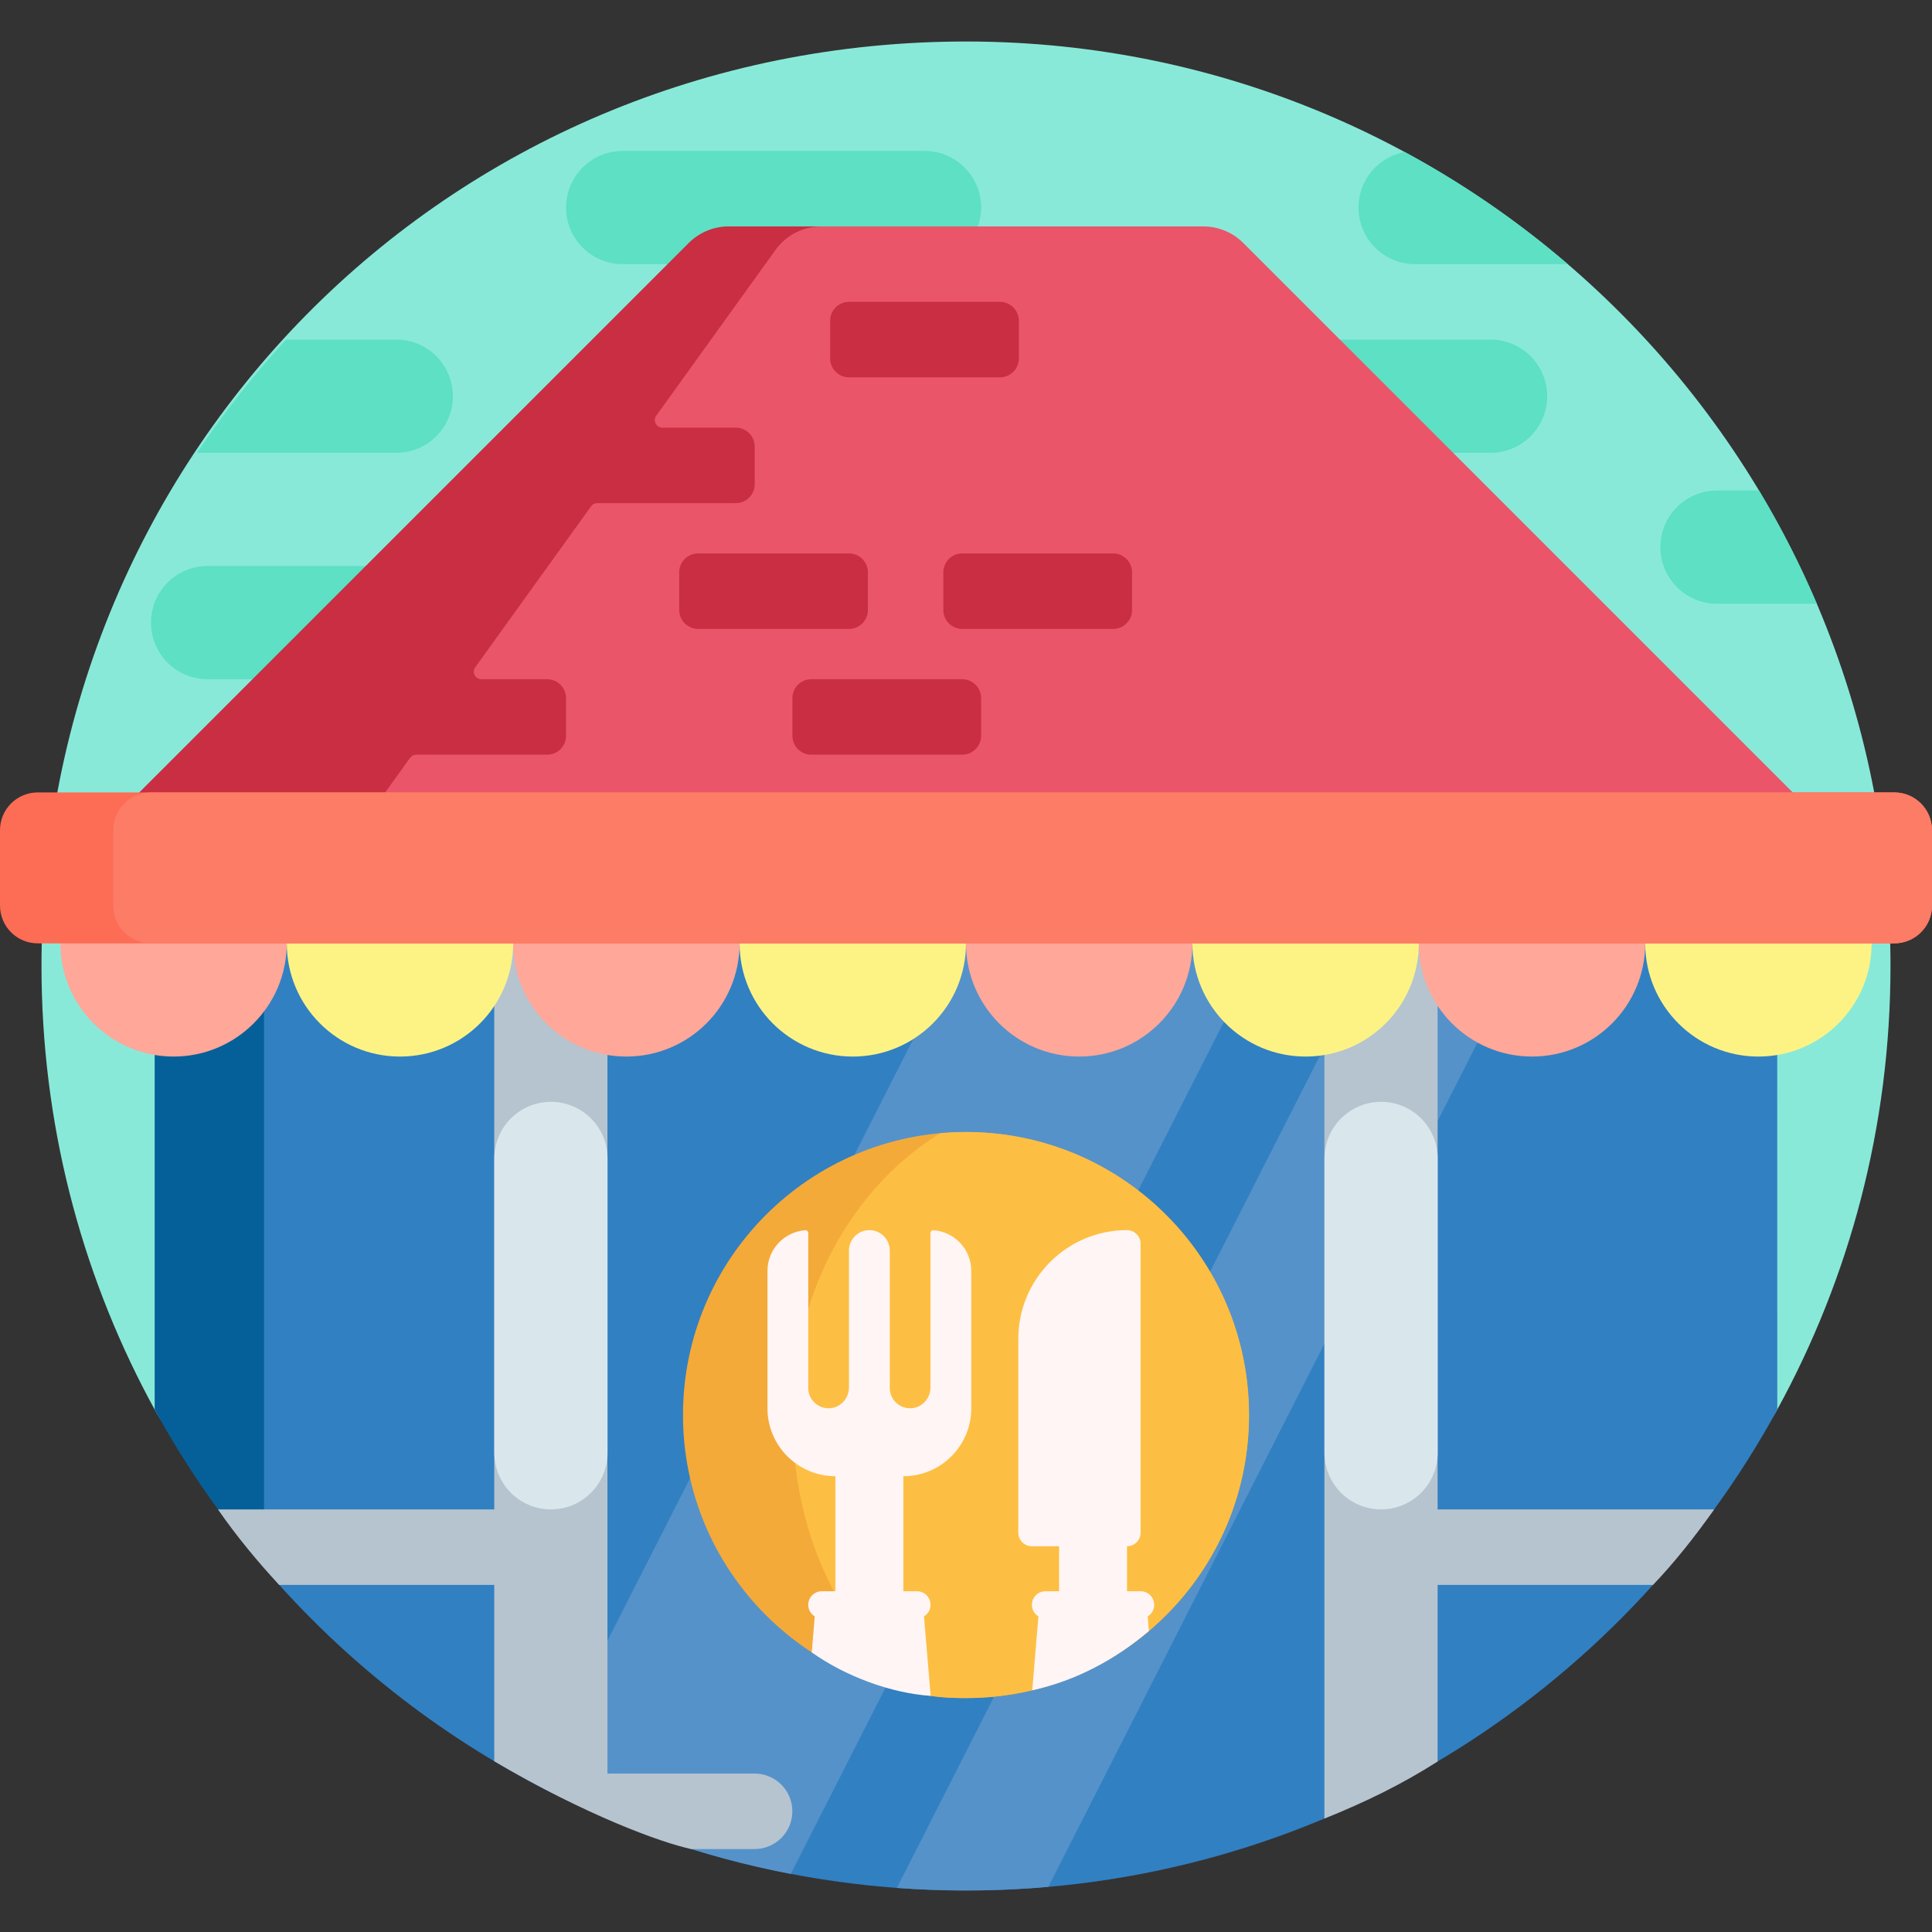
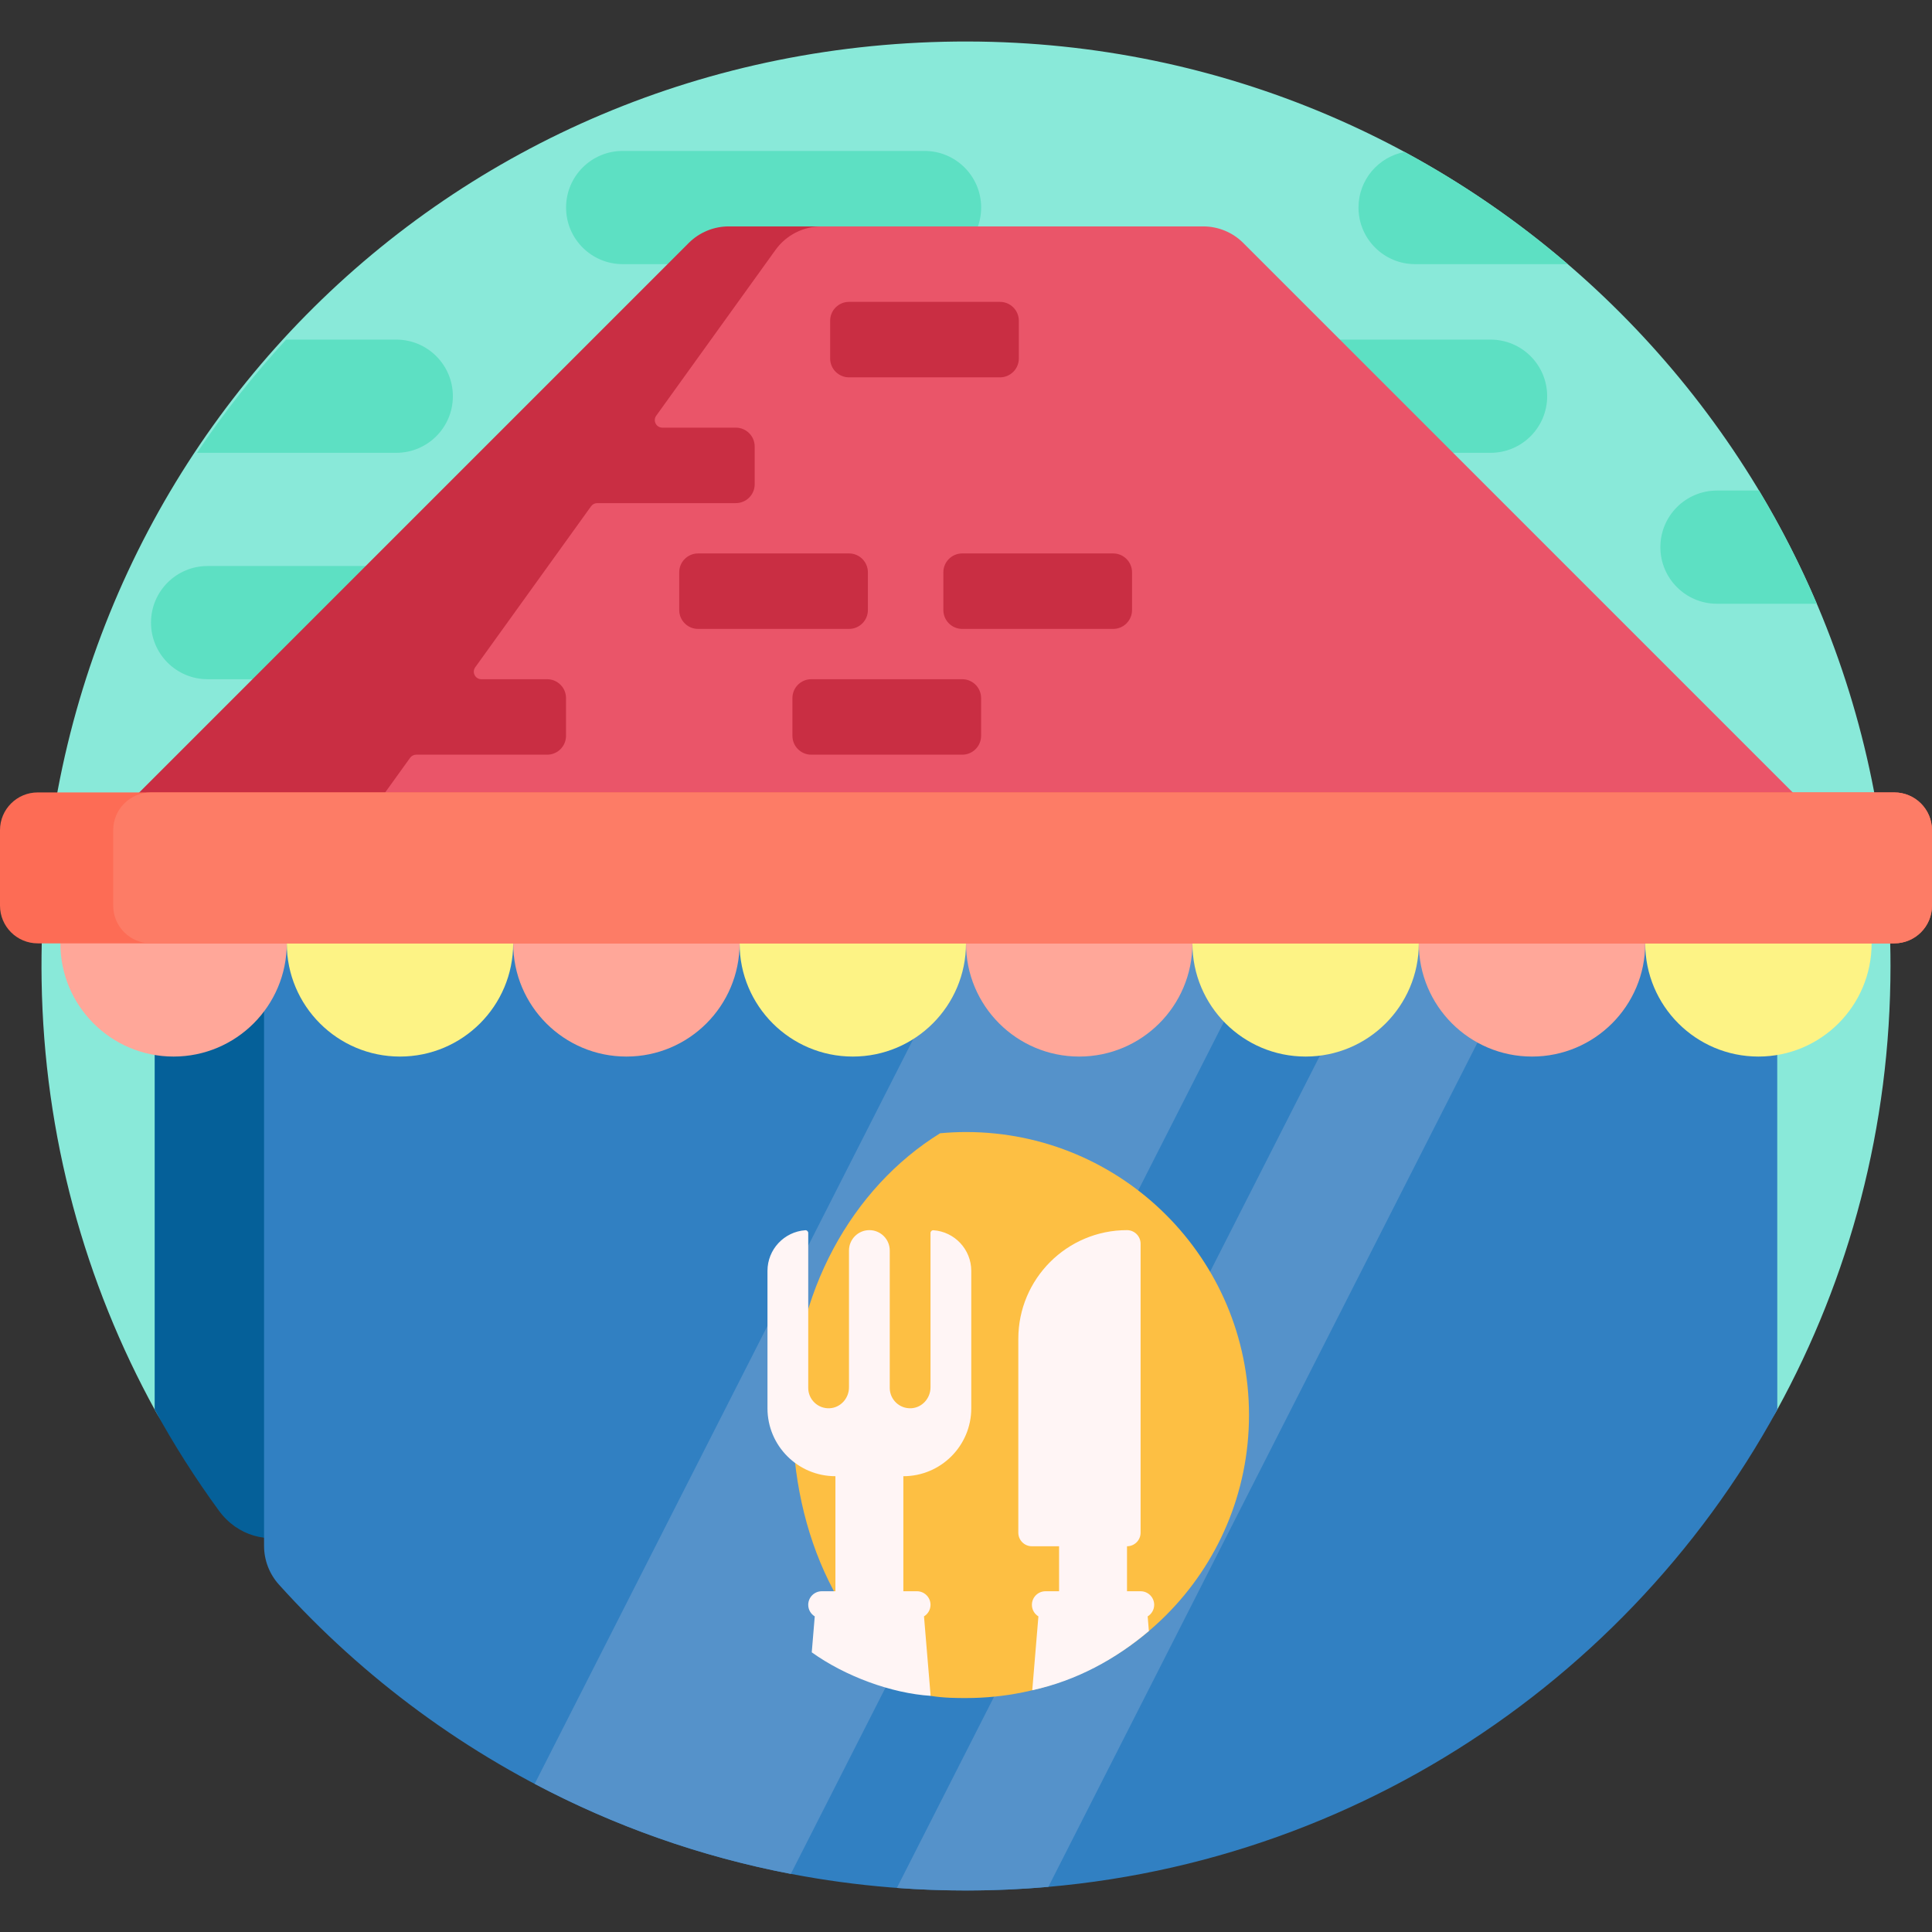
<svg xmlns="http://www.w3.org/2000/svg" height="512pt" viewBox="0 -11 512 512" width="512pt">
  <rect x="0" y="-11" width="512" height="512" fill="#333333" stroke="none" />
  <path d="m41.191 362.922c-18.672-33.934-29.527-72.77-30.164-114.086-2.117-138.227 107.238-249.117 245.48-248.836 135.078.273 244.492 109.859 244.492 245 0 42.633-10.898 82.719-30.051 117.633-5.23 9.539-15.832 14.859-26.617 13.434-59.281-7.828-122.582-12.066-188.332-12.066-65.922 0-129.395 4.266-188.812 12.133-10.555 1.398-20.863-3.883-25.996-13.211zm0 0" fill="#89e9d9" />
  <path d="m260.016 44c0 8.285-6.715 15-15 15h-80c-8.285 0-15-6.715-15-15s6.715-15 15-15h80c8.285 0 15 6.715 15 15zm-140 50c0-8.285-6.715-15-15-15h-29.172c-8.625 9.355-16.531 19.383-23.633 30h52.805c8.285 0 15-6.715 15-15zm5 45h-70c-8.285 0-15 6.715-15 15s6.715 15 15 15h70c8.285 0 15-6.715 15-15s-6.715-15-15-15zm235-95c0 8.285 6.715 15 15 15h40.457c-13.262-11.379-27.75-21.367-43.246-29.73-6.949 1.309-12.211 7.398-12.211 14.73zm35 35h-50c-8.285 0-15 6.715-15 15s6.715 15 15 15h50c8.285 0 15-6.715 15-15s-6.715-15-15-15zm71.145 40h-11.145c-8.285 0-15 6.715-15 15s6.715 15 15 15h26.461c-4.43-10.391-9.551-20.406-15.316-30zm0 0" fill="#5de0c3" />
  <path d="m40.992 218.992h49v159.992c0 17.148-21.887 24.172-32.004 10.32-6.219-8.512-11.902-17.441-16.996-26.746zm0 0" fill="#056099" />
  <path d="m471.004 362.57c-41.496 75.957-122.316 127.461-215.027 127.426-72.258-.027-137.203-31.277-182.047-81.051-2.543-2.82-3.953-6.484-3.953-10.285v-179.664h401zm0 0" fill="#3180c2" />
  <path d="m410 229-132.176 260.039c-7.191.637-14.465.961-21.824.961-6.164 0-12.273-.23-18.324-.676l132.324-260.324zm-150 0-118.305 232.738c20.949 11.102 43.719 19.258 67.879 23.867l130.426-256.605zm0 0" fill="#5592ca" />
-   <path d="m209.98 469.012c0 5.523-4.477 10-10 10h-16.789c-7.816-1.637-27.816-8.887-52.211-23.266v-46.734h-57.004c-5.539-5.969-11.258-12.824-16.211-20h73.215v-170h30v240h39c5.523 0 10 4.477 10 10zm171-80v-170h-30v251.926c10.77-4.312 20.52-9.062 30-15.125v-46.801h57.078c5.59-5.805 11.176-12.871 16.211-20zm0 0" fill="#b6c4cf" />
-   <path d="m381 296v78c0 8.285-6.715 15-15 15s-15-6.715-15-15v-78c0-8.285 6.715-15 15-15s15 6.715 15 15zm-235-15c-8.285 0-15 6.715-15 15v78c0 8.285 6.715 15 15 15s15-6.715 15-15v-78c0-8.285-6.715-15-15-15zm0 0" fill="#d9e7ec" />
  <path d="m327.48 53.391 162.391 162.395h-469.742l162.391-162.395c2.816-2.812 6.629-4.391 10.609-4.391h123.742c3.98 0 7.793 1.578 10.609 4.391zm0 0" fill="#c92e43" />
  <path d="m329.48 53.391c-2.816-2.812-6.629-4.391-10.609-4.391h-101.184c-4.828 0-9.359 2.32-12.176 6.238l-31.605 43.926c-.953 1.324-.004 3.168 1.625 3.168h19.469c2.762 0 5 2.242 5 5v10c0 2.762-2.238 5-5 5h-36.738c-.641 0-1.246.312-1.621.832l-30.699 42.668c-.953 1.324-.004 3.168 1.625 3.168h17.434c2.762 0 5 2.238 5 5v10c0 2.762-2.238 5-5 5h-34.703c-.645 0-1.246.309-1.621.832l-18.676 25.953h401.871zm-109.48 20.609c0-2.762 2.238-5 5-5h40c2.762 0 5 2.238 5 5v10c0 2.762-2.238 5-5 5h-40c-2.762 0-5-2.238-5-5zm-40 76.668v-10c0-2.762 2.238-5 5-5h40c2.762 0 5 2.238 5 5v10c0 2.758-2.238 5-5 5h-40c-2.762 0-5-2.242-5-5zm80 33.332c0 2.762-2.238 5-5 5h-40c-2.762 0-5-2.238-5-5v-10c0-2.762 2.238-5 5-5h40c2.762 0 5 2.238 5 5zm40-33.332c0 2.758-2.238 5-5 5h-40c-2.762 0-5-2.242-5-5v-10c0-2.762 2.238-5 5-5h40c2.762 0 5 2.238 5 5zm0 0" fill="#ea5569" />
  <path d="m16 219h60v20c0 16.57-13.43 30-30 30s-30-13.43-30-30zm120 20c0 16.57 13.43 30 30 30s30-13.43 30-30v-20h-60zm120 0c0 16.57 13.43 30 30 30s30-13.43 30-30v-20h-60zm120-20v20c0 16.57 13.43 30 30 30s30-13.43 30-30v-20zm0 0" fill="#ffa799" />
  <path d="m196 219h60v20c0 16.57-13.43 30-30 30s-30-13.43-30-30zm-120 20c0 16.57 13.43 30 30 30s30-13.43 30-30v-20h-60zm360-20v20c0 16.57 13.43 30 30 30s30-13.43 30-30v-20zm-120 20c0 16.57 13.43 30 30 30s30-13.43 30-30v-20h-60zm0 0" fill="#fdf385" />
  <path d="m502 239h-492c-5.523 0-10-4.477-10-10v-20c0-5.523 4.477-10 10-10h492c5.523 0 10 4.477 10 10v20c0 5.523-4.477 10-10 10zm0 0" fill="#fd6c55" />
  <path d="m502 239h-462c-5.523 0-10-4.477-10-10v-20c0-5.523 4.477-10 10-10h462c5.523 0 10 4.477 10 10v20c0 5.523-4.477 10-10 10zm0 0" fill="#fd7c66" />
-   <path d="m331 364c0 41.422-33.578 75-75 75s-75-33.578-75-75 33.578-75 75-75 75 33.578 75 75zm0 0" fill="#f4aa39" />
  <path d="m331 364c0 41.422-33.578 75-75 75-2.312 0-5.871 0-9.371-.582-23.324-14.414-36.629-42.191-36.629-74.418s15.824-60.262 39.148-74.676c2.258-.203 4.539-.324 6.852-.324 41.422 0 75 33.578 75 75zm0 0" fill="#fdbf43" />
  <path d="m304.145 417.359.32 3.879c-8.793 7.457-19.172 13.137-30.906 15.695l1.629-19.574c-1.031-.633-1.723-1.762-1.723-3.059 0-1.992 1.609-3.602 3.602-3.602h3.598v-11.922h-7.199c-1.988 0-3.602-1.613-3.602-3.602v-51.371c0-15.906 12.898-28.805 28.805-28.805 1.988 0 3.602 1.613 3.602 3.602v76.574c0 1.988-1.613 3.602-3.602 3.602v11.922h3.602c1.988 0 3.602 1.609 3.602 3.602-.004 1.297-.695 2.426-1.727 3.059zm-56.781-102.328c-.418-.031-.77.301-.77.719v40.906c0 2.91-2.234 5.41-5.141 5.547-3.102.145-5.66-2.324-5.66-5.395v-36.406c0-2.984-2.418-5.402-5.402-5.402s-5.402 2.418-5.402 5.402v36.254c0 2.91-2.234 5.41-5.137 5.547-3.105.145-5.664-2.324-5.664-5.395v-41.059c0-.418-.352-.75-.77-.723-5.605.395-10.031 5.07-10.031 10.777v36.406c0 9.941 8.059 18 18.004 18v30.488h-3.602c-1.988 0-3.602 1.609-3.602 3.598 0 1.301.695 2.43 1.727 3.062l-.793 9.527c8.879 6.363 21.129 10.863 31.504 11.531l-1.758-21.059c1.031-.633 1.727-1.762 1.727-3.059 0-1.992-1.613-3.602-3.602-3.602h-3.598v-30.484c9.941 0 18-8.062 18-18.004v-36.406c0-5.707-4.426-10.383-10.031-10.773zm0 0" fill="#fff5f5" />
</svg>